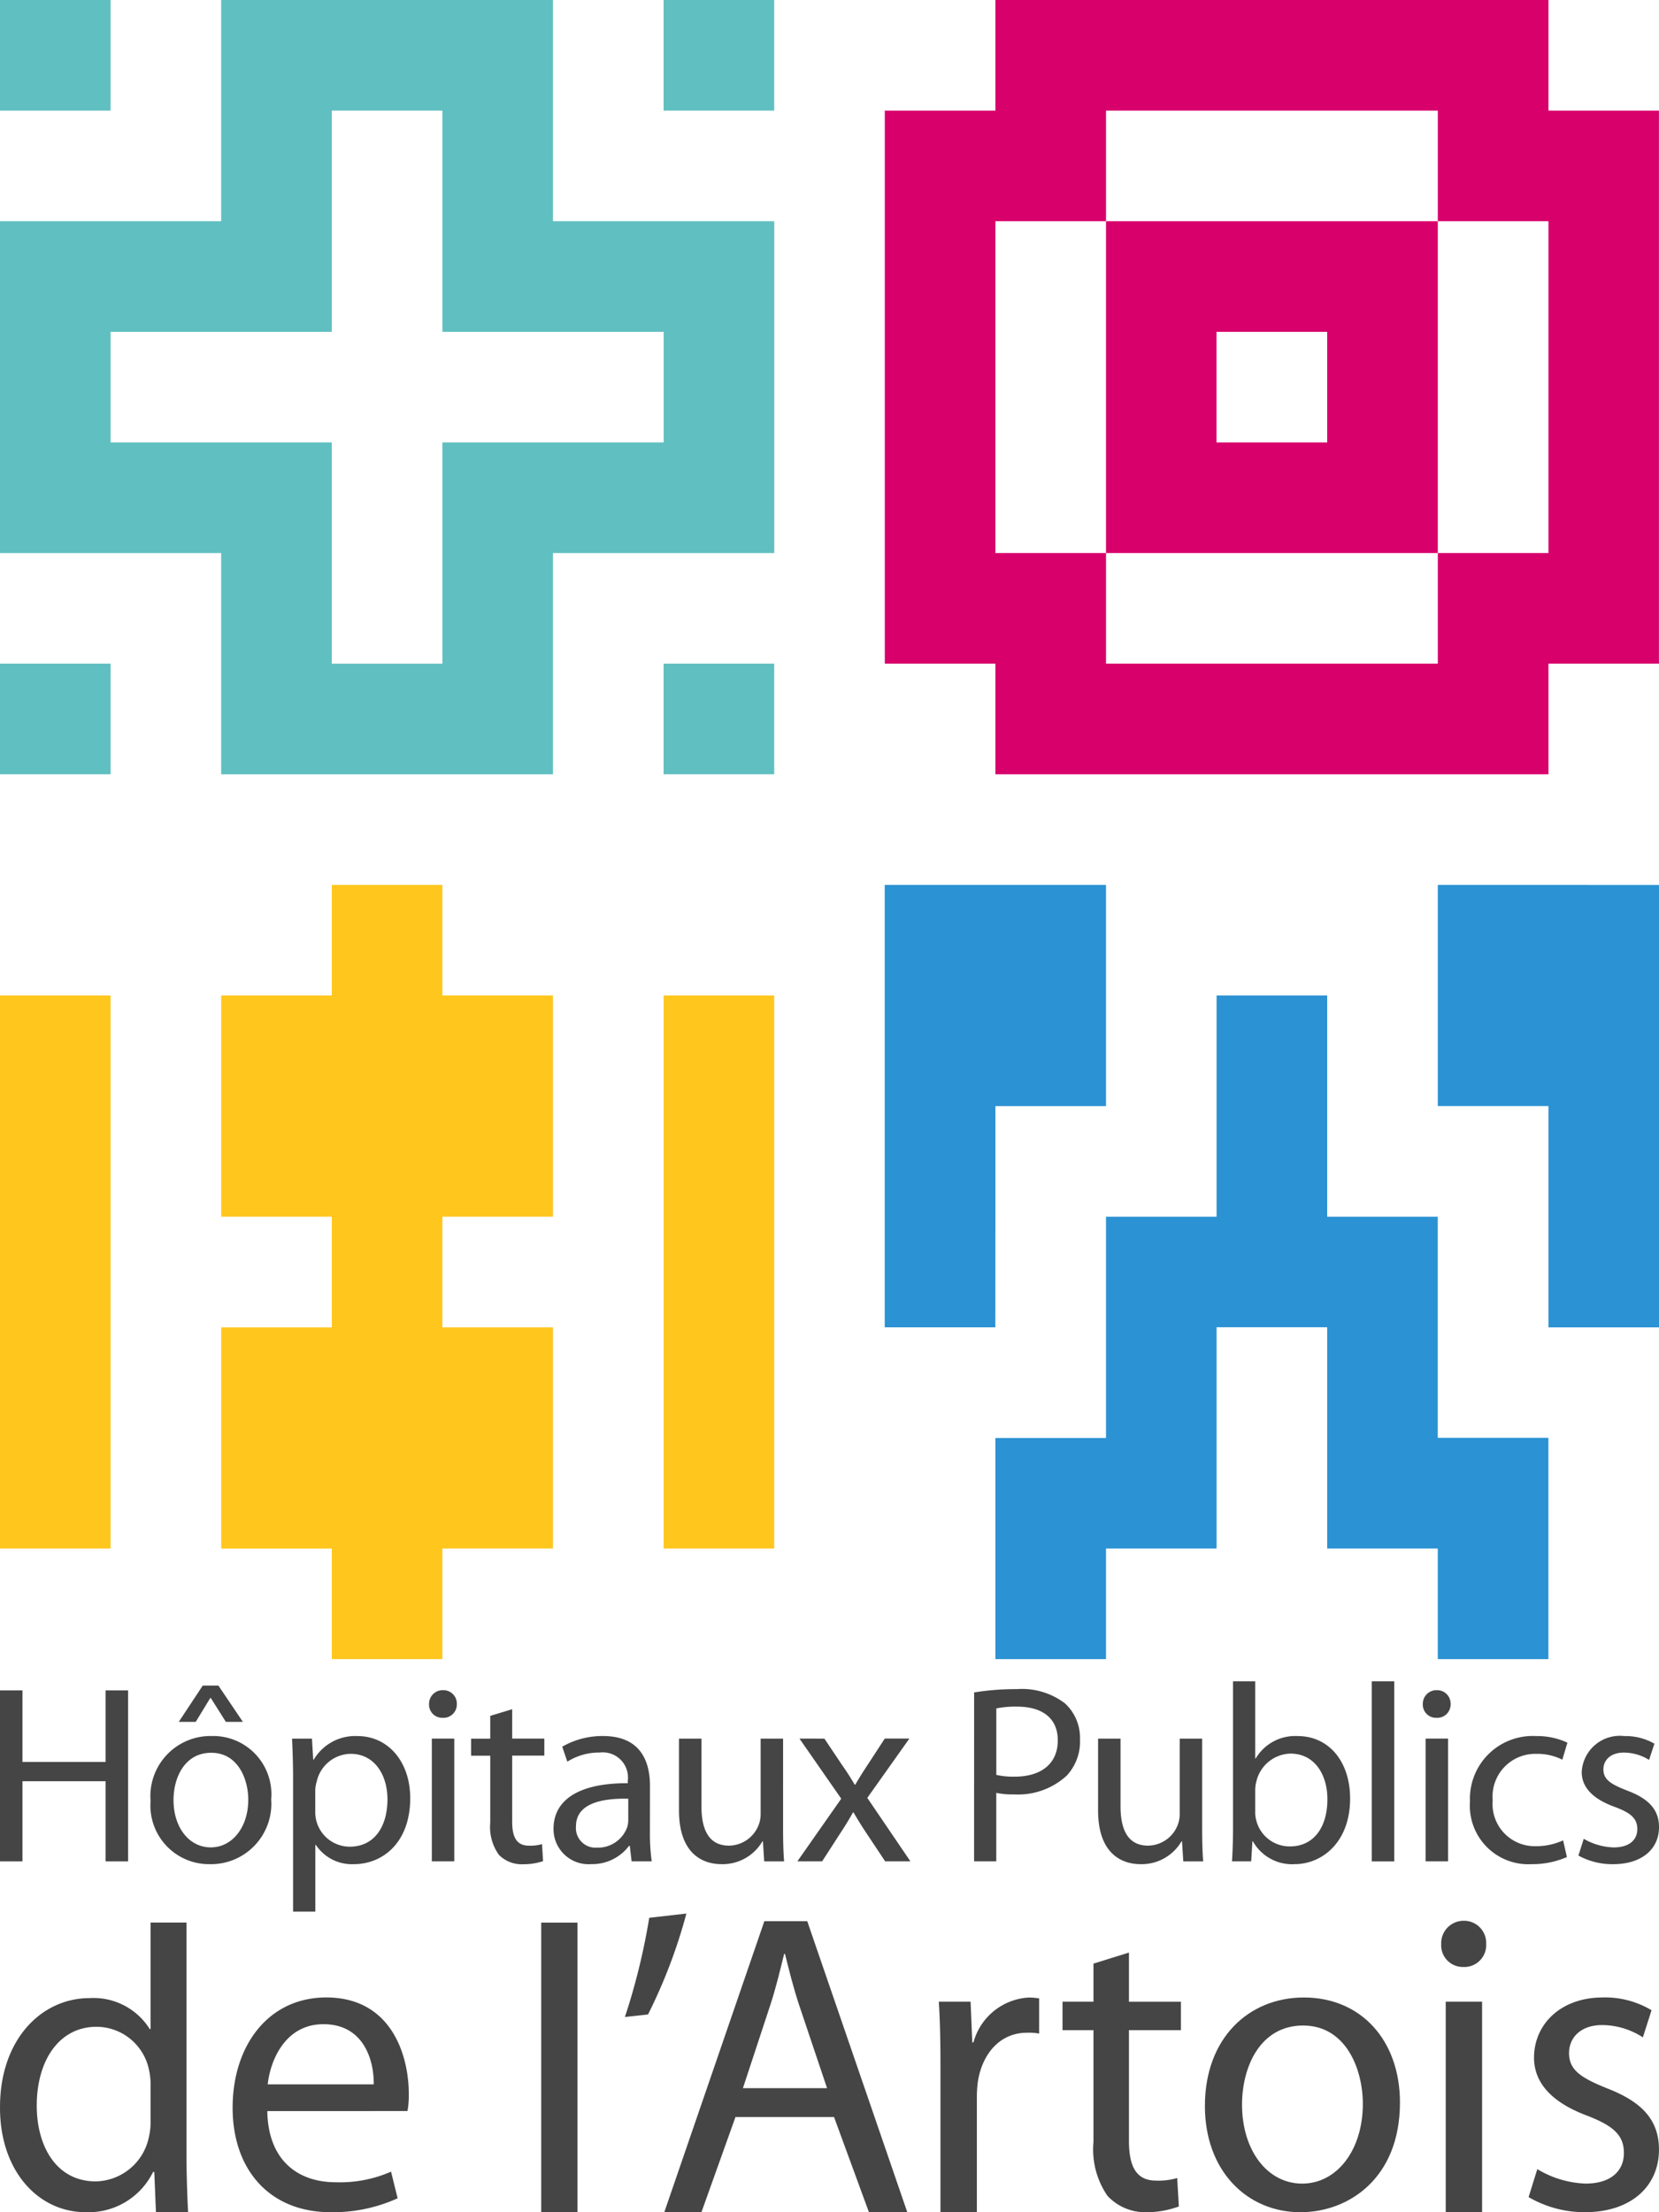
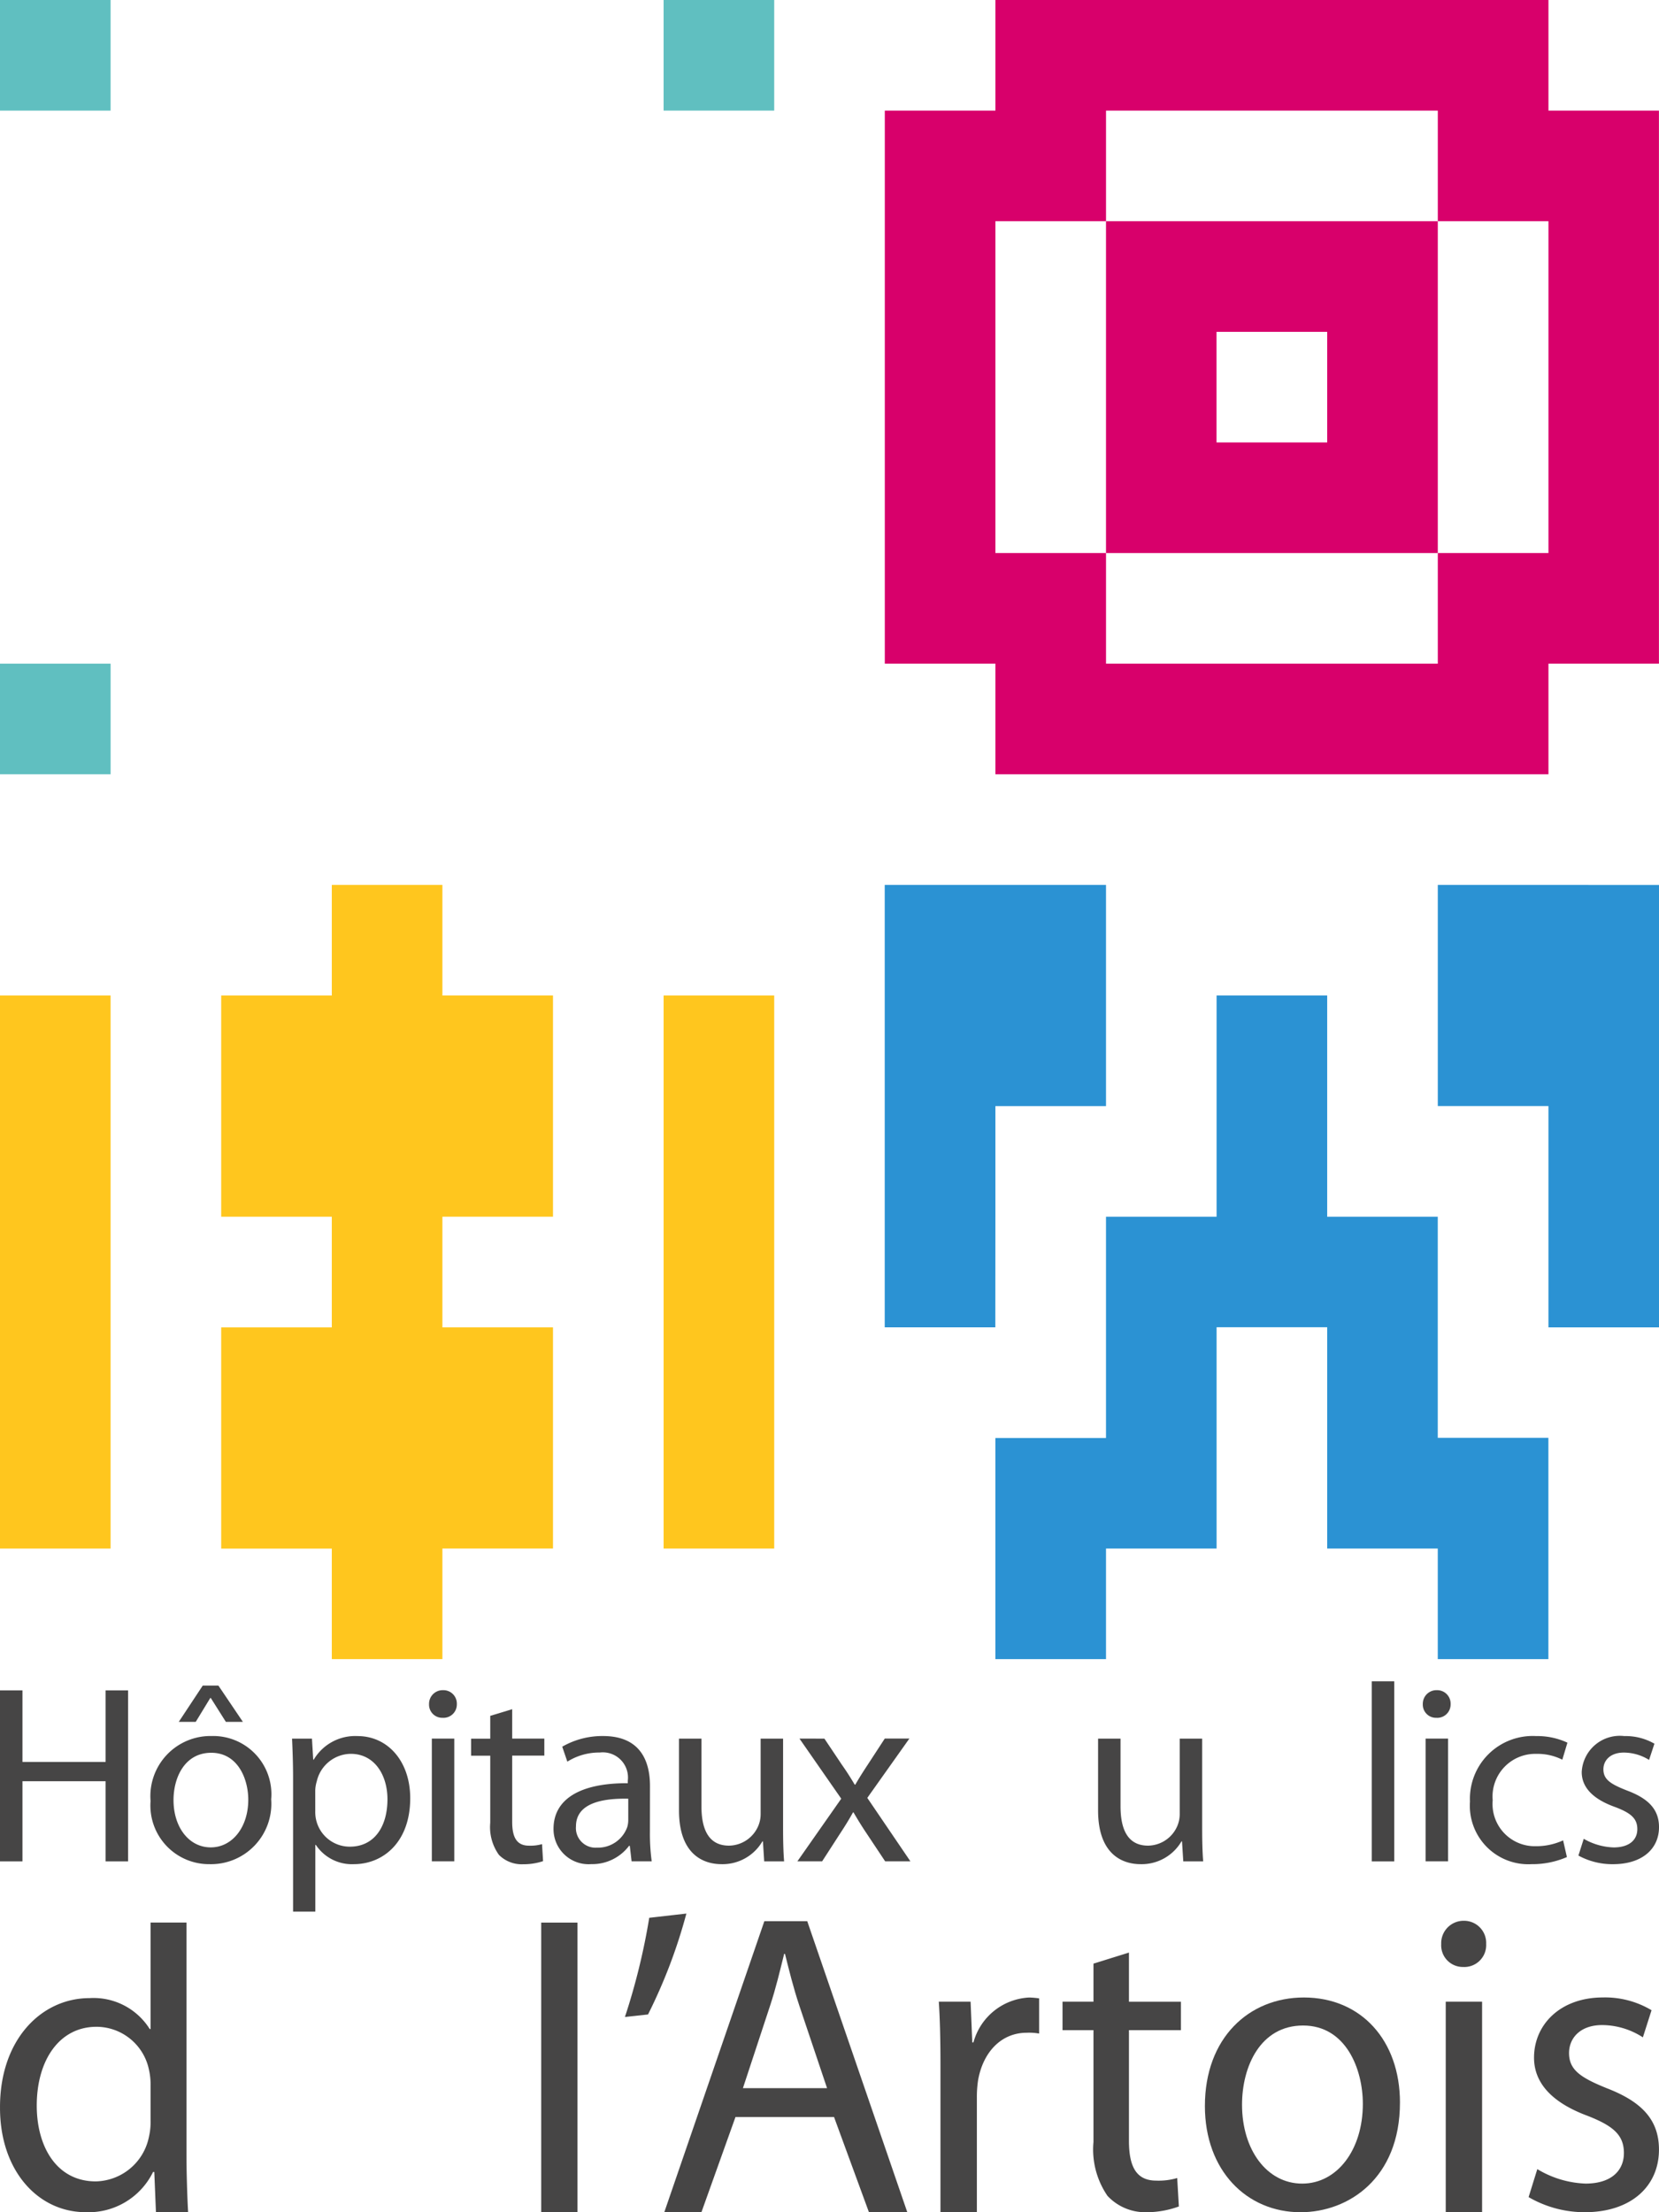
<svg xmlns="http://www.w3.org/2000/svg" id="Groupe_17016" width="107.212" height="142.949" viewBox="0 0 107.212 142.949">
  <defs>
    <clipPath id="clip-path">
      <path id="Rectangle_3154" fill="none" d="M0 0h107.212v142.949H0z" />
    </clipPath>
  </defs>
  <path id="Rectangle_3148" fill="#60bfc0" d="M0 0h7.147v7.148H0z" />
  <path id="Rectangle_3149" transform="translate(42.885)" fill="#60bfc0" d="M0 0h7.148v7.147H0z" />
-   <path id="Tracé_17670" d="M7.147 21.442h14.294V7.147h7.148v14.295h14.3v7.146h-14.3v14.3h-7.148v-14.3H7.147ZM14.293 0v14.295H0v21.441h14.293v14.3h21.443v-14.3h14.3V14.295h-14.3V0Z" fill="#60bfc0" />
  <path id="Rectangle_3150" transform="translate(0 42.885)" fill="#60bfc0" d="M0 0h7.148v7.148H0z" />
-   <path id="Rectangle_3151" transform="translate(42.885 42.885)" fill="#60bfc0" d="M0 0h7.148v7.147H0z" />
  <path id="Tracé_17671" d="M233.92 28.588V14.295h7.148V7.147h21.441v7.148h7.151v21.441h-7.151v7.149h-21.441v-7.149h-7.148Zm0-28.588v7.147h-7.148v35.738h7.148v7.148h35.74v-7.148h7.14V7.147h-7.14V0Z" transform="translate(-169.592)" fill="#d8006b" />
  <path id="Tracé_17672" d="M304.908 63.841v-7.148h-21.442v21.442h21.442V63.841Zm-14.3 0h7.152v7.147h-7.152Z" transform="translate(-211.991 -42.398)" fill="#d8006b" />
  <path id="Tracé_17673" d="M70.988 226.772h-7.147v7.148h-7.148v14.294h7.148v7.152h-7.148v14.295h7.148v7.139h7.147v-7.145h7.147v-14.29h-7.147v-7.152h7.147v-14.294h-7.147Z" transform="translate(-42.398 -169.592)" fill="#ffc61e" />
  <path id="Tracé_17674" d="M0 255.119v35.738h7.147v-35.738Z" transform="translate(0 -190.791)" fill="#ffc61e" />
  <path id="Tracé_17675" d="M170.079 255.119v35.737h7.148v-35.737Z" transform="translate(-127.194 -190.791)" fill="#ffc61e" />
  <path id="Tracé_17676" d="M375.655 226.772h-7.15v14.293h7.15v14.3h7.145v-28.59Z" transform="translate(-275.588 -169.592)" fill="#2b92d3" />
  <path id="Tracé_17677" d="M233.919 248.212v-7.146h7.148v-14.294h-14.3v28.59h7.147Z" transform="translate(-169.592 -169.592)" fill="#2b92d3" />
  <path id="Tracé_17678" d="M283.706 276.563v-7.151h-7.146v-14.294h-7.148v14.294h-7.146v14.3h-7.148V298h7.148v-7.144h7.146v-14.3h7.148v14.3h7.146V298h7.149v-14.3h-7.149Z" transform="translate(-190.791 -190.791)" fill="#2b92d3" />
  <g id="Groupe_16904">
    <g id="Groupe_16903" clip-path="url(#clip-path)" fill="#464545">
      <path id="Tracé_17679" d="M12.051 492.7v14.992c0 1.178.053 2.825.106 3.724h-2.079l-.107-2.6h-.079a4.643 4.643 0 0 1-4.345 2.6c-3.119 0-5.546-2.71-5.546-6.734-.025-4.409 2.667-7.1 5.786-7.1a4.284 4.284 0 0 1 3.89 2h.054V492.7Zm-2.32 10.51a4.268 4.268 0 0 0-.107-1.01 3.473 3.473 0 0 0-3.384-2.765c-2.426 0-3.865 2.19-3.865 5.09 0 2.687 1.306 4.9 3.811 4.9a3.577 3.577 0 0 0 3.438-2.875 4.209 4.209 0 0 0 .107-1.041Z" transform="translate(0 -368.468)" />
-       <path id="Tracé_17680" d="M61.866 519.235c.053 3.259 2.052 4.6 4.423 4.6a8.216 8.216 0 0 0 3.574-.685l.426 1.721a10.123 10.123 0 0 1-4.318.9c-3.972 0-6.346-2.757-6.346-6.753s2.294-7.124 6.053-7.124c4.238 0 5.331 3.783 5.331 6.22a6 6 0 0 1-.082 1.12Zm6.878-1.725c.025-1.507-.613-3.889-3.252-3.889-2.4 0-3.414 2.22-3.6 3.889Z" transform="translate(-44.592 -382.822)" />
      <path id="Rectangle_3152" transform="translate(34.975 124.233)" d="M0 0h2.345v18.716H0z" />
      <path id="Tracé_17681" d="M164.141 490.394a34.21 34.21 0 0 1-2.479 6.52l-1.492.161a42.374 42.374 0 0 0 1.571-6.408Z" transform="translate(-119.784 -366.743)" />
      <path id="Tracé_17682" d="m174.854 505-2.2 6.151h-2.4l6.466-18.806h2.771l6.466 18.806h-2.479L181.223 505Zm5.918-1.865-1.786-5.313c-.4-1.2-.666-2.3-.933-3.364H178c-.266 1.068-.534 2.215-.907 3.341l-1.758 5.336Z" transform="translate(-127.324 -368.203)" />
      <path id="Tracé_17683" d="M240.72 516.305c0-1.561-.026-2.9-.107-4.135h2.054l.109 2.629h.076a3.932 3.932 0 0 1 3.6-2.9 5.457 5.457 0 0 1 .643.055v2.273a3.743 3.743 0 0 0-.8-.052c-1.653 0-2.825 1.257-3.144 3.069a7.15 7.15 0 0 0-.078 1.119v7.413h-2.353Z" transform="translate(-179.943 -382.823)" />
      <path id="Tracé_17684" d="M276.628 500.386v3.177h3.359v1.837h-3.359v7.145c0 1.642.453 2.577 1.762 2.577a4.251 4.251 0 0 0 1.356-.167l.107 1.838a6.132 6.132 0 0 1-2.079.372 3.342 3.342 0 0 1-2.533-1.057 5.292 5.292 0 0 1-.906-3.481V505.4h-2v-1.838h2V501.1Z" transform="translate(-203.67 -374.215)" />
      <path id="Tracé_17685" d="M321.418 518.689c0 4.9-3.332 7.084-6.424 7.084-3.465 0-6.181-2.676-6.181-6.862 0-4.409 2.849-7.014 6.395-7.014 3.7 0 6.211 2.77 6.211 6.793m-10.206.139c0 2.9 1.6 5.094 3.888 5.094 2.244 0 3.919-2.163 3.919-5.152 0-2.245-1.089-5.063-3.862-5.063-2.749 0-3.945 2.628-3.945 5.121" transform="translate(-230.947 -382.823)" />
      <path id="Tracé_17686" d="M372.283 493.746a1.415 1.415 0 0 1-1.489 1.48 1.4 1.4 0 0 1-1.417-1.48 1.449 1.449 0 0 1 1.466-1.505 1.43 1.43 0 0 1 1.439 1.505m-2.612 3.725h2.349v13.6h-2.349Z" transform="translate(-276.24 -368.124)" />
      <path id="Tracé_17687" d="M392.35 522.987a6.456 6.456 0 0 0 3.118.935c1.679 0 2.478-.853 2.478-1.972 0-1.151-.665-1.753-2.369-2.414-2.348-.876-3.439-2.163-3.439-3.752 0-2.136 1.7-3.889 4.449-3.889a5.826 5.826 0 0 1 3.145.825l-.56 1.753a4.869 4.869 0 0 0-2.635-.794c-1.39 0-2.136.821-2.136 1.808 0 1.092.746 1.585 2.429 2.269 2.213.853 3.382 2 3.382 3.971 0 2.355-1.786 4.045-4.8 4.045a7.222 7.222 0 0 1-3.625-.976Z" transform="translate(-293.002 -382.823)" />
      <path id="Tracé_17688" d="M1.451 433.206v4.622h5.374v-4.622h1.451v11.047H6.825v-5.179H1.451v5.179H0v-11.047Z" transform="translate(0 -323.975)" />
      <path id="Tracé_17689" d="M46.369 439.3a3.9 3.9 0 0 1-3.969 4.21 3.79 3.79 0 0 1-3.824-4.081 3.887 3.887 0 0 1 3.956-4.2 3.761 3.761 0 0 1 3.841 4.065m-6.313.082c0 1.737.989 3.049 2.407 3.049 1.385 0 2.423-1.295 2.423-3.081 0-1.344-.676-3.032-2.391-3.032-1.7 0-2.44 1.573-2.44 3.065m2.9-7.408 1.582 2.344h-1.1l-.973-1.541h-.033l-.939 1.541H40.4l1.549-2.344Z" transform="translate(-28.846 -323.051)" />
      <path id="Tracé_17690" d="M74.92 447.66c0-1.016-.033-1.836-.066-2.59h1.286l.082 1.36h.033a3.11 3.11 0 0 1 2.835-1.524c1.945 0 3.4 1.623 3.4 4.016 0 2.852-1.764 4.261-3.643 4.261a2.8 2.8 0 0 1-2.456-1.246h-.033v4.311H74.92Zm1.434 2.114a2.228 2.228 0 0 0 2.242 2.278c1.533 0 2.423-1.245 2.423-3.065 0-1.573-.841-2.934-2.374-2.934a2.282 2.282 0 0 0-2.192 1.77 2.315 2.315 0 0 0-.1.574Z" transform="translate(-55.98 -332.724)" />
      <path id="Tracé_17691" d="M111.757 434.042a.864.864 0 0 1-.923.885.85.85 0 0 1-.873-.885.881.881 0 0 1 .906-.9.868.868 0 0 1 .89.9m-1.616 2.229h1.451v7.929h-1.451Z" transform="translate(-82.234 -323.926)" />
      <path id="Tracé_17692" d="M123.4 438.017v1.9h2.077v1.1H123.4v4.278c0 .984.28 1.541 1.088 1.541a2.725 2.725 0 0 0 .841-.1l.066 1.1a3.977 3.977 0 0 1-1.286.2 2.075 2.075 0 0 1-1.566-.606 3.084 3.084 0 0 1-.561-2.081v-4.327h-1.237v-1.1h1.237v-1.475Z" transform="translate(-90.3 -327.572)" />
      <path id="Tracé_17693" d="M148.092 451.1a13.2 13.2 0 0 0 .115 1.9h-1.3l-.115-1h-.05a2.977 2.977 0 0 1-2.44 1.18 2.267 2.267 0 0 1-2.44-2.278c0-1.918 1.715-2.967 4.8-2.95v-.164a1.628 1.628 0 0 0-1.813-1.819 3.861 3.861 0 0 0-2.094.59l-.33-.967a5.19 5.19 0 0 1 2.638-.689c2.44 0 3.033 1.656 3.033 3.229Zm-1.4-2.147c-1.582-.033-3.379.246-3.379 1.786a1.268 1.268 0 0 0 1.352 1.377 2.013 2.013 0 0 0 1.961-1.328 1.613 1.613 0 0 0 .066-.459Z" transform="translate(-106.091 -332.724)" />
      <path id="Tracé_17694" d="M180.752 451.31c0 .836.016 1.557.066 2.18h-1.286l-.082-1.295h-.033a2.983 2.983 0 0 1-2.638 1.475c-1.253 0-2.753-.7-2.753-3.475v-4.638h1.451v4.376c0 1.508.478 2.54 1.781 2.54a2.086 2.086 0 0 0 1.912-1.327 1.97 1.97 0 0 0 .132-.738v-4.851h1.451Z" transform="translate(-130.146 -333.211)" />
      <path id="Tracé_17695" d="m206.107 445.557 1.138 1.7c.313.442.56.836.824 1.278h.033c.264-.459.527-.869.808-1.295l1.1-1.688h1.59l-2.72 3.835 2.786 4.1h-1.632l-1.187-1.786a23.93 23.93 0 0 1-.858-1.377h-.033c-.264.476-.527.9-.841 1.377l-1.154 1.786h-1.6l2.835-4.048-2.7-3.884Z" transform="translate(-152.831 -333.211)" />
-       <path id="Tracé_17696" d="M249.665 433.094a16.7 16.7 0 0 1 2.753-.213 4.582 4.582 0 0 1 3.116.918 3.018 3.018 0 0 1 .973 2.311 3.241 3.241 0 0 1-.857 2.36 4.646 4.646 0 0 1-3.4 1.213 4.962 4.962 0 0 1-1.154-.1v4.425h-1.434Zm1.434 5.327a4.836 4.836 0 0 0 1.187.115c1.731 0 2.786-.852 2.786-2.344 0-1.475-1.055-2.18-2.621-2.18a6.055 6.055 0 0 0-1.352.115Z" transform="translate(-186.713 -323.732)" />
      <path id="Tracé_17697" d="M288.163 451.31c0 .836.016 1.557.066 2.18h-1.286l-.082-1.295h-.033a2.983 2.983 0 0 1-2.638 1.475c-1.253 0-2.753-.7-2.753-3.475v-4.638h1.451v4.376c0 1.508.478 2.54 1.78 2.54a2.086 2.086 0 0 0 1.912-1.327 1.969 1.969 0 0 0 .132-.738v-4.851h1.451Z" transform="translate(-210.474 -333.211)" />
-       <path id="Tracé_17698" d="M315.826 430.867h1.434v4.983h.033a2.964 2.964 0 0 1 2.72-1.443c1.995 0 3.379 1.639 3.379 4.032 0 2.835-1.813 4.245-3.594 4.245a2.9 2.9 0 0 1-2.687-1.475h-.033L317 442.5h-1.24a36.49 36.49 0 0 0 .066-2.049Zm1.434 8.457a1.832 1.832 0 0 0 .066.525 2.222 2.222 0 0 0 2.176 1.688c1.533 0 2.423-1.229 2.423-3.048 0-1.59-.824-2.95-2.39-2.95a2.325 2.325 0 0 0-2.193 1.77 2.24 2.24 0 0 0-.082.606Z" transform="translate(-236.142 -322.225)" />
      <path id="Rectangle_3153" transform="translate(88.651 108.642)" d="M0 0h1.451v11.637H0z" />
      <path id="Tracé_17699" d="M366.456 434.042a.863.863 0 0 1-.923.885.851.851 0 0 1-.874-.885.881.881 0 0 1 .907-.9.868.868 0 0 1 .89.9m-1.615 2.229h1.451v7.929h-1.452Z" transform="translate(-272.711 -323.926)" />
      <path id="Tracé_17700" d="M383.016 452.724a5.629 5.629 0 0 1-2.291.459 3.779 3.779 0 0 1-3.973-4.048 4.055 4.055 0 0 1 4.286-4.229 4.584 4.584 0 0 1 2.011.426l-.33 1.1a3.568 3.568 0 0 0-1.681-.377 2.76 2.76 0 0 0-2.819 3 2.727 2.727 0 0 0 2.77 2.967 4.175 4.175 0 0 0 1.781-.377Z" transform="translate(-281.755 -332.724)" />
      <path id="Tracé_17701" d="M404.885 451.545a4.114 4.114 0 0 0 1.929.557c1.039 0 1.533-.508 1.533-1.18 0-.688-.412-1.049-1.467-1.442-1.451-.524-2.126-1.295-2.126-2.246a2.465 2.465 0 0 1 2.753-2.327 3.719 3.719 0 0 1 1.945.492l-.346 1.049a3.1 3.1 0 0 0-1.632-.475c-.858 0-1.319.492-1.319 1.081 0 .656.461.951 1.5 1.361 1.368.508 2.094 1.2 2.094 2.377 0 1.409-1.1 2.393-2.967 2.393a4.569 4.569 0 0 1-2.242-.557Z" transform="translate(-302.536 -332.725)" />
    </g>
  </g>
</svg>